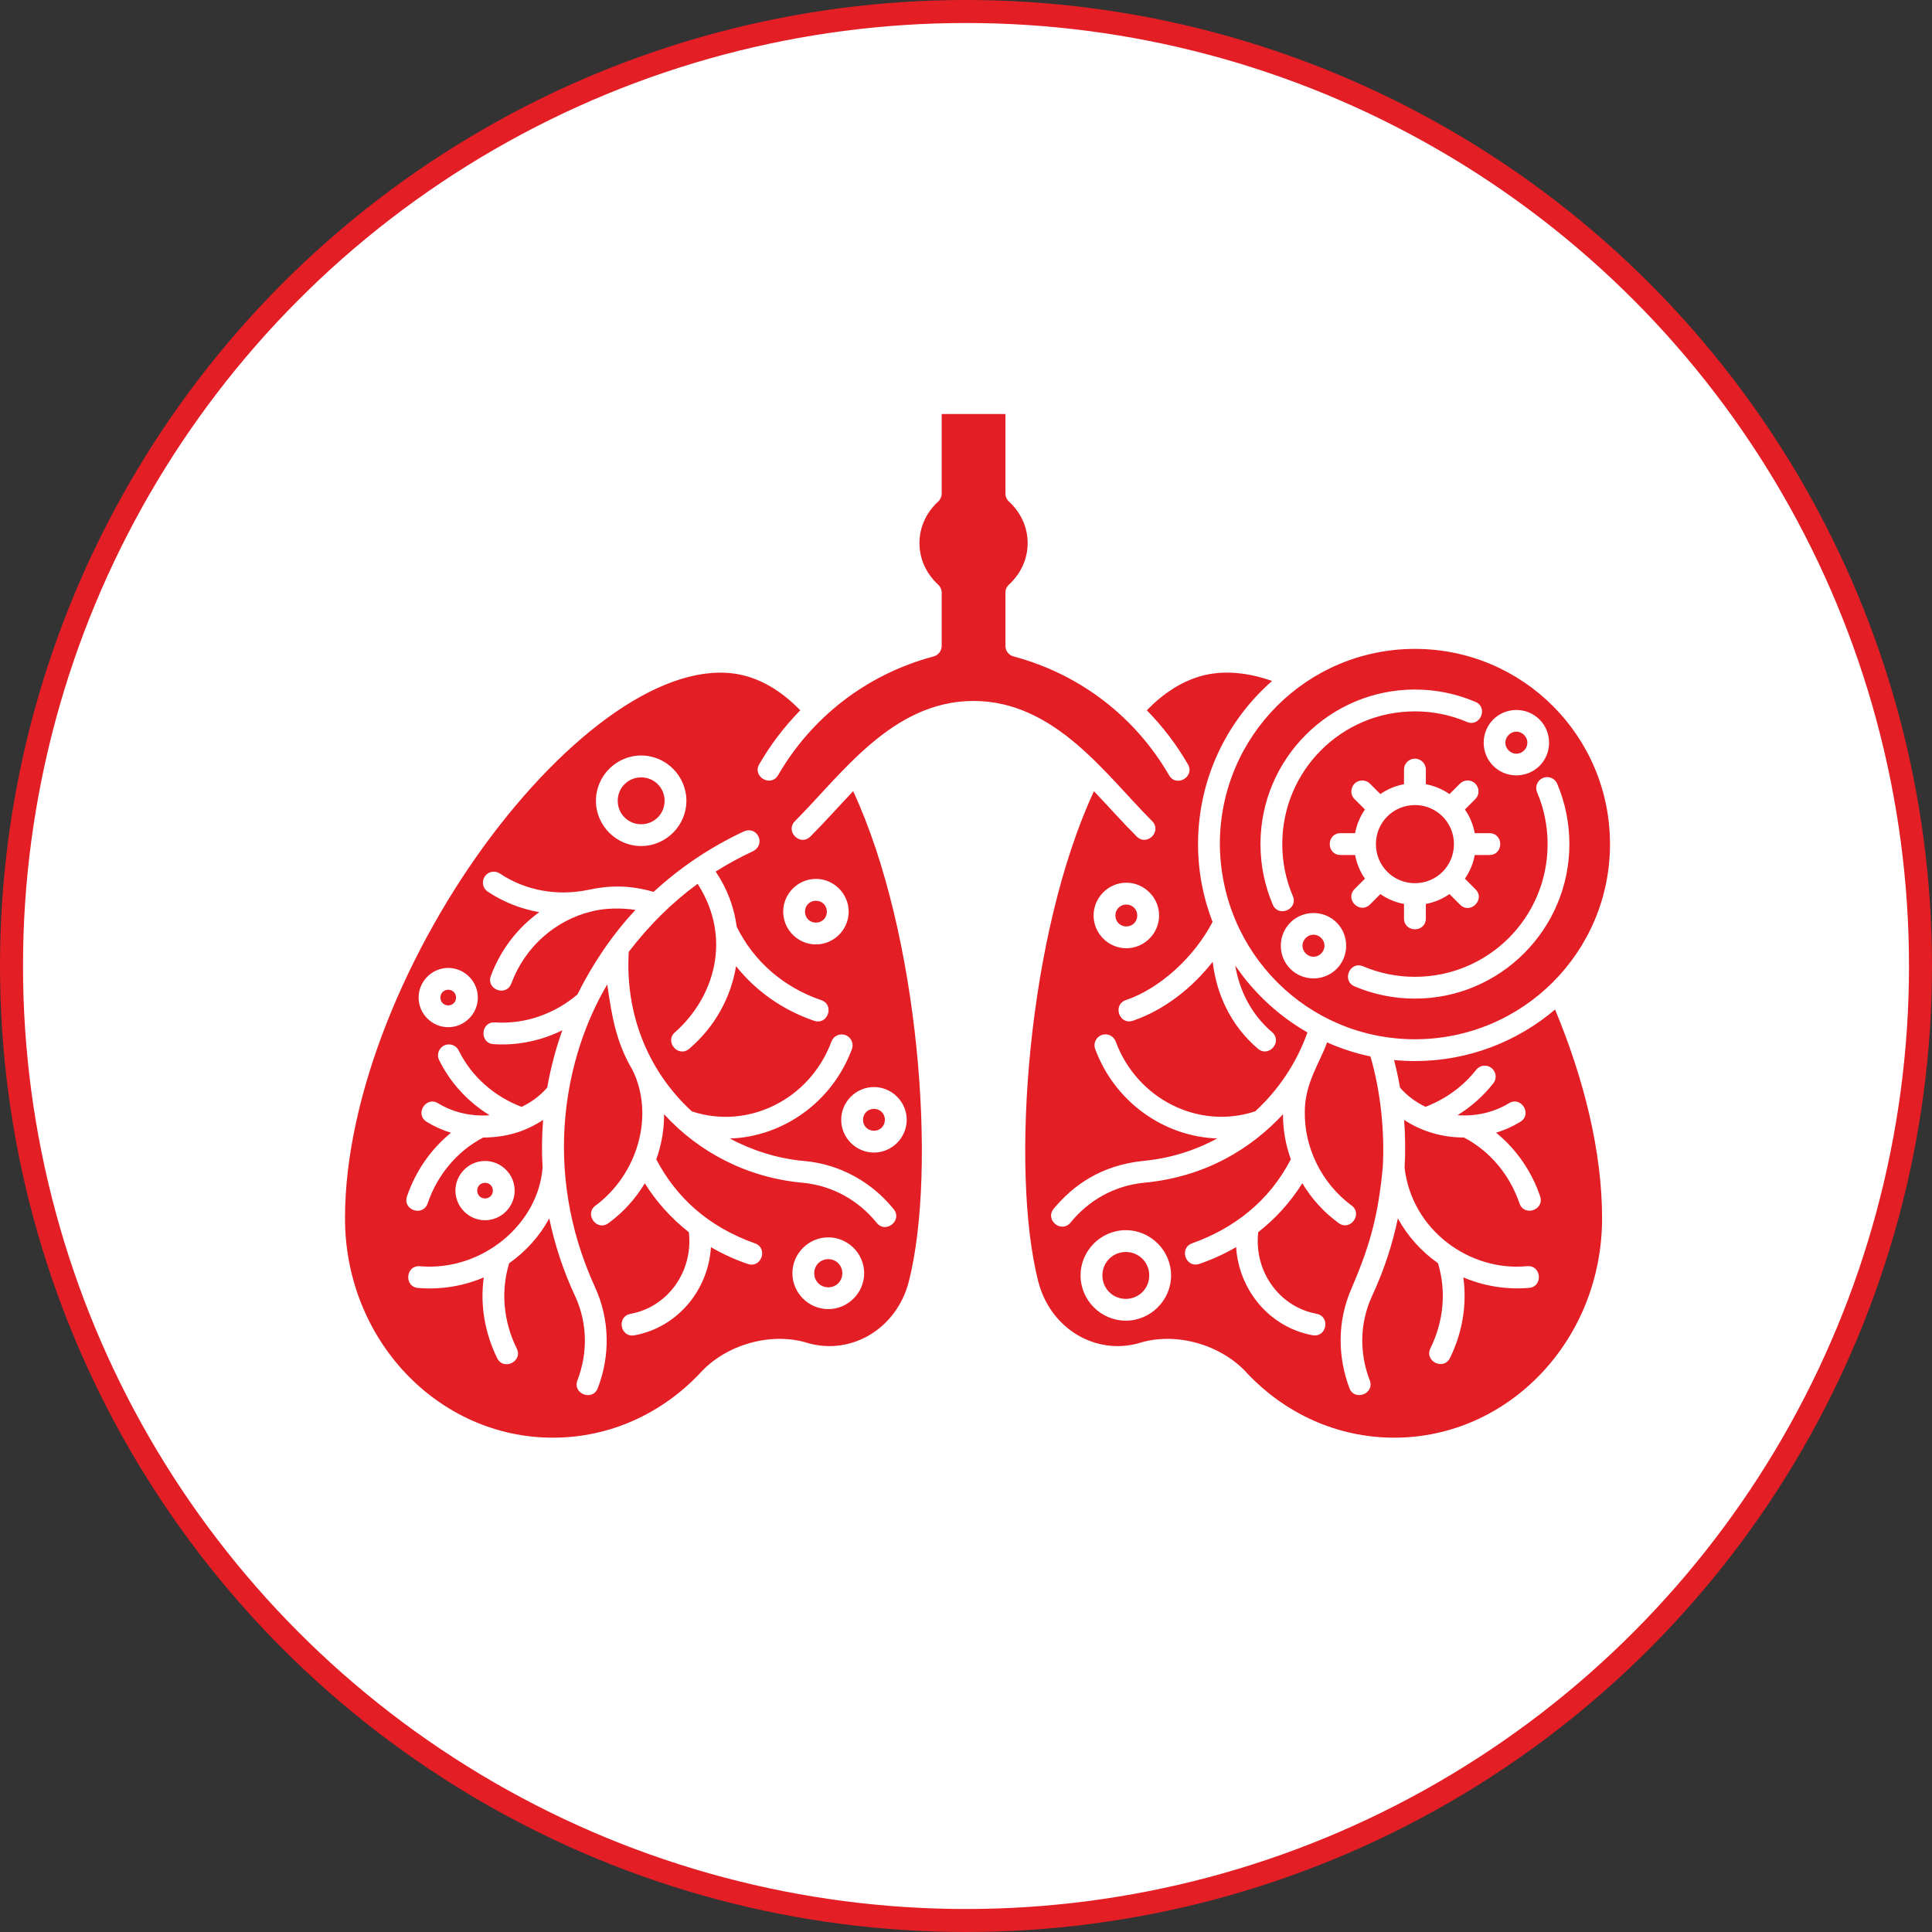
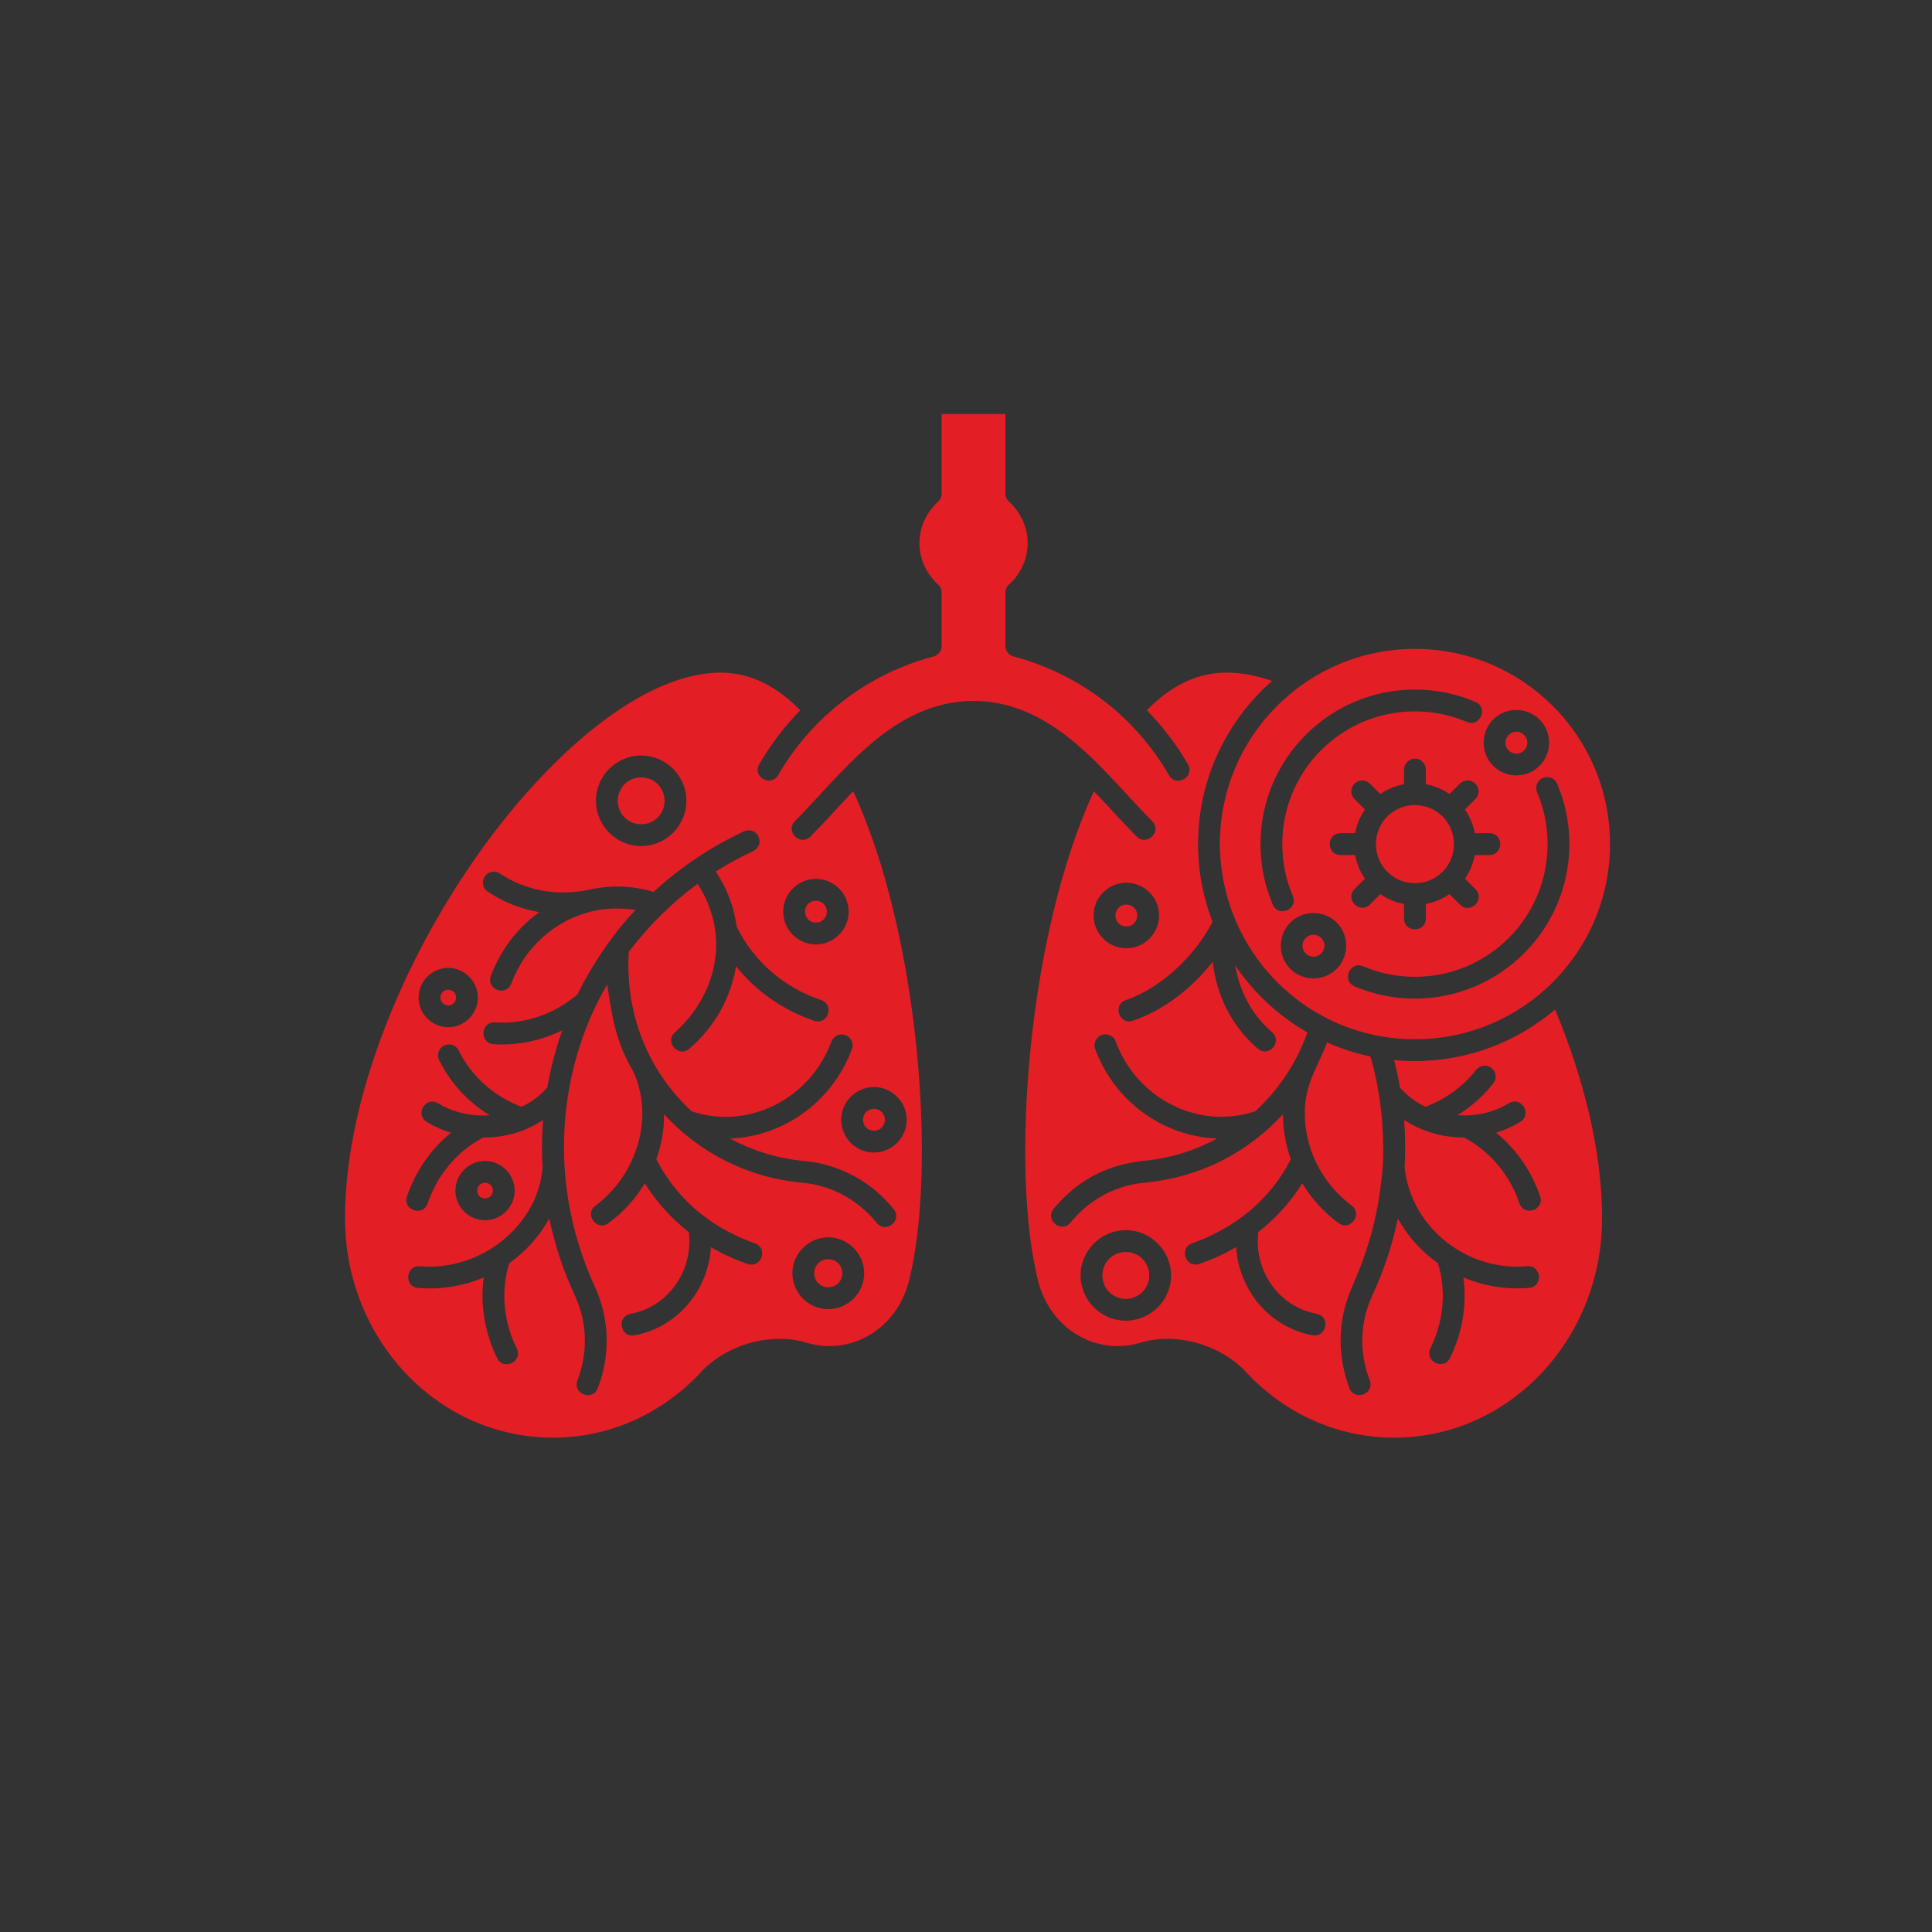
<svg xmlns="http://www.w3.org/2000/svg" width="84" height="84" viewBox="0 0 84 84" fill="none">
  <rect x="0" y="0" width="84" height="84" fill="#333333" stroke="none" />
-   <circle cx="42" cy="42" r="41.5" fill="white" stroke="#E31E25" />
  <path d="M40.943 18.001V21.458C40.943 21.59 40.888 21.716 40.791 21.806C40.281 22.276 39.976 22.91 39.976 23.613C39.976 24.316 40.281 24.95 40.791 25.42C40.888 25.51 40.943 25.636 40.943 25.768V28.082C40.943 28.297 40.799 28.485 40.592 28.54C37.613 29.336 35.255 31.245 33.834 33.698C33.517 34.245 32.696 33.771 33.013 33.223C33.505 32.374 34.104 31.587 34.796 30.882C34.072 30.141 33.29 29.634 32.452 29.398C30.926 28.967 29.076 29.467 27.128 30.718C25.181 31.97 23.169 33.955 21.366 36.349C17.759 41.14 15 47.572 15 52.966C15 58.254 19.054 62.508 24.037 62.508C26.529 62.508 28.78 61.447 30.418 59.722C31.542 58.458 33.543 57.888 35.132 58.396C37.04 58.934 38.996 57.755 39.516 55.71C40.753 50.848 39.966 40.583 37.094 34.399C36.467 35.059 35.858 35.747 35.24 36.365C34.793 36.819 34.116 36.142 34.569 35.695C35.571 34.692 36.612 33.41 37.845 32.358C39.078 31.306 40.536 30.476 42.328 30.476C44.12 30.476 45.58 31.306 46.813 32.358C48.045 33.41 49.085 34.692 50.088 35.695C50.541 36.142 49.864 36.819 49.417 36.365C48.799 35.747 48.19 35.059 47.563 34.399C44.69 40.583 43.903 50.848 45.14 55.711C45.66 57.755 47.616 58.934 49.524 58.396C51.113 57.889 53.114 58.458 54.238 59.722C55.876 61.448 58.128 62.508 60.619 62.508C65.602 62.508 69.656 58.254 69.656 52.966C69.656 50.101 68.882 46.942 67.612 43.893C65.967 45.288 63.841 46.133 61.519 46.133C61.213 46.133 60.91 46.118 60.611 46.089C60.714 46.484 60.8 46.884 60.87 47.287C61.175 47.64 61.555 47.921 61.979 48.122C62.839 47.794 63.613 47.239 64.176 46.521C64.261 46.41 64.39 46.342 64.53 46.334C64.939 46.313 65.18 46.787 64.922 47.106C64.49 47.657 63.961 48.122 63.371 48.487C64.138 48.543 64.928 48.379 65.602 47.969C66.142 47.64 66.635 48.45 66.095 48.779C65.763 48.982 65.41 49.136 65.048 49.248C65.939 49.971 66.592 50.935 66.959 52.004C67.171 52.606 66.264 52.917 66.062 52.313C65.647 51.104 64.813 50.068 63.652 49.457C62.728 49.459 61.814 49.197 61.048 48.692C61.102 49.382 61.11 50.078 61.069 50.777C61.389 53.499 63.907 55.288 66.382 55.052C67.03 54.982 67.107 55.965 66.457 55.997C65.454 56.076 64.488 55.905 63.623 55.538C63.79 56.743 63.573 57.959 63.048 59.032C62.773 59.609 61.909 59.185 62.196 58.614C62.754 57.475 62.899 56.164 62.52 54.92C61.8 54.412 61.2 53.749 60.777 52.974C60.539 54.118 60.165 55.254 59.648 56.36V56.364C59.107 57.547 59.107 58.843 59.548 59.998C59.796 60.598 58.878 60.949 58.662 60.336C58.197 59.063 58.089 57.52 58.786 55.961C59.596 54.073 59.929 52.775 60.121 50.741C60.205 49.255 60.036 47.461 59.584 45.932C58.927 45.794 58.296 45.587 57.697 45.32C57.419 46.148 56.727 47.079 56.731 48.333C56.704 49.887 57.448 51.425 58.745 52.4C59.285 52.768 58.699 53.569 58.184 53.164C57.552 52.702 57.023 52.112 56.622 51.446C56.103 52.274 55.452 52.988 54.706 53.572C54.511 55.269 55.615 56.82 57.239 57.12C57.857 57.238 57.685 58.165 57.065 58.053C55.192 57.707 53.862 56.086 53.745 54.222C53.241 54.516 52.708 54.76 52.153 54.949C51.55 55.161 51.24 54.25 51.848 54.051C53.658 53.404 55.191 52.215 56.123 50.403C55.898 49.78 55.779 49.117 55.783 48.446C54.389 49.947 52.411 51.169 49.749 51.423C48.452 51.545 47.328 52.193 46.549 53.151C46.15 53.642 45.414 53.044 45.813 52.553C46.681 51.517 47.864 50.679 49.668 50.478C50.846 50.373 51.943 50.03 52.919 49.499C50.629 49.418 48.484 47.937 47.62 45.619C47.498 45.302 47.737 44.963 48.076 44.973C48.272 44.979 48.444 45.103 48.51 45.288C49.447 47.805 52.136 49.129 54.572 48.319C55.589 47.388 56.375 46.212 56.846 44.888C55.59 44.169 54.514 43.171 53.706 41.977C53.887 43.067 54.407 44.109 55.302 44.871C55.783 45.281 55.168 46.004 54.687 45.593C53.517 44.596 52.886 43.222 52.726 41.817C51.814 42.98 50.589 43.925 49.27 44.375C48.664 44.594 48.35 43.675 48.964 43.478C50.447 42.971 51.933 41.597 52.719 40.084C52.313 39.032 52.089 37.891 52.089 36.698C52.089 33.873 53.337 31.336 55.308 29.606C54.185 29.215 53.137 29.134 52.205 29.397C51.367 29.634 50.585 30.141 49.861 30.881C50.553 31.587 51.152 32.373 51.644 33.223C51.972 33.773 51.137 34.256 50.823 33.698C49.403 31.245 47.044 29.335 44.066 28.54C43.858 28.484 43.714 28.297 43.714 28.082V25.768C43.714 25.635 43.769 25.509 43.866 25.419C44.376 24.949 44.681 24.315 44.681 23.613C44.681 22.91 44.376 22.276 43.866 21.805C43.769 21.716 43.714 21.59 43.714 21.457V18L40.943 18.001ZM61.519 28.213C56.829 28.213 53.037 32.007 53.037 36.699C53.072 41.428 56.853 45.185 61.519 45.185C66.208 45.185 70 41.392 70 36.699C70 32.007 66.208 28.213 61.519 28.213ZM61.519 29.98C62.445 29.98 63.329 30.169 64.133 30.509C64.735 30.747 64.354 31.648 63.764 31.382C63.074 31.09 62.316 30.929 61.519 30.929C58.328 30.929 55.751 33.506 55.751 36.699C55.751 37.498 55.912 38.255 56.204 38.945C56.469 39.535 55.569 39.916 55.331 39.315C54.991 38.511 54.803 37.626 54.803 36.699C54.803 32.994 57.815 29.98 61.519 29.98ZM65.929 30.869C66.295 30.869 66.661 31.008 66.937 31.284C67.489 31.836 67.489 32.746 66.937 33.298C66.385 33.85 65.474 33.85 64.922 33.298C64.37 32.746 64.37 31.836 64.922 31.284C65.198 31.008 65.564 30.869 65.929 30.869ZM65.929 31.811C65.809 31.811 65.687 31.859 65.593 31.954C65.403 32.144 65.403 32.438 65.593 32.628C65.782 32.818 66.076 32.818 66.266 32.628C66.455 32.438 66.455 32.144 66.266 31.954C66.171 31.859 66.05 31.811 65.929 31.811ZM27.877 32.848C28.957 32.848 29.843 33.735 29.843 34.816C29.843 35.897 28.957 36.784 27.877 36.784C26.796 36.784 25.91 35.897 25.91 34.816C25.91 33.735 26.796 32.848 27.877 32.848ZM61.512 32.985C61.779 32.981 61.997 33.199 61.993 33.466V34.097C62.369 34.166 62.718 34.315 63.021 34.525L63.469 34.078C63.555 33.989 63.671 33.938 63.794 33.934C64.227 33.922 64.449 34.447 64.139 34.748L63.692 35.196C63.903 35.5 64.051 35.849 64.12 36.225H64.751C65.386 36.221 65.386 37.176 64.751 37.174H64.12C64.051 37.55 63.903 37.899 63.692 38.203L64.139 38.651C64.611 39.097 63.916 39.793 63.469 39.321L63.021 38.873C62.718 39.084 62.369 39.233 61.993 39.302V39.932C61.989 40.561 61.049 40.561 61.044 39.932V39.302C60.668 39.233 60.319 39.084 60.016 38.873L59.569 39.321C59.122 39.768 58.451 39.098 58.898 38.651L59.346 38.203C59.135 37.899 58.986 37.55 58.917 37.174H58.287C57.658 37.172 57.658 36.228 58.287 36.225H58.917C58.986 35.849 59.135 35.499 59.346 35.196L58.898 34.748C58.593 34.451 58.804 33.934 59.229 33.934C59.357 33.934 59.48 33.986 59.569 34.078L60.016 34.525C60.319 34.315 60.668 34.166 61.044 34.097V33.466C61.04 33.204 61.25 32.989 61.512 32.985ZM67.26 33.788C67.456 33.784 67.633 33.903 67.707 34.084C68.047 34.888 68.234 35.773 68.234 36.699C68.234 40.404 65.222 43.418 61.519 43.418C60.593 43.418 59.708 43.23 58.904 42.89C58.314 42.647 58.689 41.762 59.274 42.017C59.964 42.309 60.721 42.47 61.519 42.47C64.71 42.47 67.287 39.892 67.287 36.699C67.287 35.901 67.125 35.143 66.833 34.453C66.697 34.143 66.921 33.793 67.26 33.788ZM27.877 33.799C27.309 33.799 26.858 34.249 26.858 34.818C26.858 35.387 27.309 35.837 27.877 35.837C28.445 35.837 28.895 35.387 28.895 34.818C28.895 34.249 28.445 33.799 27.877 33.799ZM61.519 35.003C60.576 35.003 59.822 35.758 59.822 36.701C59.822 37.645 60.576 38.4 61.519 38.4C62.461 38.4 63.215 37.645 63.215 36.701C63.215 35.758 62.461 35.003 61.519 35.003ZM32.55 36.101C33.019 36.088 33.239 36.756 32.738 37.01C32.171 37.274 31.63 37.569 31.116 37.894C31.615 38.627 31.918 39.449 32.031 40.292C32.793 41.845 34.128 42.946 35.693 43.48C36.306 43.677 35.992 44.597 35.387 44.378C34.069 43.928 32.886 43.118 32.002 42.008C31.781 43.352 31.094 44.638 29.97 45.596C29.488 46.006 28.873 45.284 29.355 44.874C31.02 43.4 31.87 40.826 30.332 38.427C29.204 39.253 28.226 40.228 27.337 41.383C27.178 44.038 28.135 46.531 30.078 48.319C32.515 49.134 35.209 47.81 36.147 45.291C36.211 45.111 36.376 44.987 36.566 44.976C36.911 44.955 37.162 45.299 37.036 45.621C36.173 47.94 34.026 49.422 31.735 49.502C32.633 49.981 33.75 50.377 34.992 50.48C36.552 50.627 37.911 51.412 38.842 52.556C39.271 53.049 38.503 53.674 38.107 53.154C37.328 52.196 36.203 51.548 34.906 51.425C32.501 51.21 30.384 50.101 28.873 48.445C28.877 49.117 28.759 49.781 28.534 50.406C29.39 52.037 30.753 53.318 32.809 54.054C33.416 54.253 33.107 55.164 32.504 54.952C31.949 54.763 31.416 54.519 30.911 54.224C30.794 56.089 29.464 57.709 27.591 58.056C26.966 58.175 26.793 57.235 27.419 57.123C29.043 56.823 30.146 55.271 29.95 53.574C29.205 52.99 28.554 52.276 28.035 51.448C27.634 52.115 27.104 52.705 26.472 53.167C25.957 53.575 25.368 52.77 25.912 52.403C27.692 51.069 28.477 48.547 27.508 46.534C26.775 45.304 26.599 44.156 26.402 42.802C24.593 45.851 23.517 50.824 25.872 55.968C26.524 57.392 26.523 58.961 25.996 60.339C25.779 60.949 24.865 60.599 25.111 60.001C25.552 58.845 25.552 57.548 25.01 56.363C24.492 55.256 24.119 54.12 23.881 52.975C23.459 53.751 22.858 54.415 22.137 54.924C21.758 56.167 21.903 57.478 22.46 58.617C22.759 59.191 21.881 59.622 21.609 59.035C21.084 57.962 20.867 56.746 21.033 55.541C20.169 55.908 19.203 56.079 18.2 56C17.55 55.968 17.627 54.985 18.274 55.055C20.987 55.277 23.41 53.206 23.59 50.764C23.55 50.07 23.558 49.378 23.613 48.692C22.826 49.208 22.024 49.447 21.004 49.46C19.844 50.071 19.009 51.107 18.595 52.316C18.392 52.92 17.485 52.609 17.698 52.007C18.065 50.938 18.718 49.974 19.609 49.251C19.246 49.139 18.894 48.985 18.562 48.782C18.014 48.455 18.513 47.636 19.055 47.972C19.728 48.382 20.519 48.546 21.287 48.489C20.369 47.922 19.599 47.113 19.097 46.1C18.933 45.78 19.171 45.401 19.531 45.41C19.709 45.414 19.87 45.519 19.947 45.68C20.519 46.835 21.51 47.678 22.678 48.125C23.105 47.922 23.487 47.639 23.793 47.283C23.941 46.435 24.161 45.602 24.45 44.794C23.545 45.24 22.527 45.466 21.472 45.399C20.83 45.369 20.892 44.402 21.532 44.453C22.859 44.536 24.12 44.072 25.105 43.239C25.724 41.98 26.613 40.639 27.628 39.564C27.063 39.469 26.3 39.472 25.701 39.632C24.174 40.009 22.835 41.137 22.23 42.764C22.005 43.349 21.128 43.021 21.341 42.432C21.771 41.277 22.52 40.33 23.447 39.659C22.666 39.523 21.905 39.231 21.214 38.772C20.818 38.516 20.999 37.9 21.472 37.9C21.567 37.9 21.661 37.929 21.739 37.983C22.869 38.734 24.226 38.955 25.519 38.701C26.48 38.492 27.333 38.468 28.418 38.777C29.566 37.72 30.866 36.842 32.335 36.151C32.411 36.118 32.483 36.102 32.55 36.101ZM35.475 38.213C36.256 38.213 36.899 38.857 36.899 39.638C36.899 40.419 36.256 41.062 35.475 41.062C34.694 41.062 34.052 40.419 34.052 39.638C34.052 38.857 34.694 38.213 35.475 38.213ZM48.971 38.379C49.752 38.379 50.395 39.023 50.395 39.804C50.395 40.585 49.752 41.228 48.971 41.228C48.19 41.228 47.547 40.585 47.547 39.804C47.547 39.023 48.19 38.38 48.971 38.379ZM35.475 39.162C35.207 39.162 34.999 39.369 34.999 39.638C34.999 39.906 35.207 40.114 35.475 40.114C35.743 40.114 35.951 39.907 35.951 39.638C35.951 39.369 35.743 39.162 35.475 39.162ZM48.971 39.328C48.703 39.328 48.495 39.535 48.495 39.804C48.495 40.073 48.703 40.28 48.971 40.28C49.239 40.28 49.446 40.073 49.446 39.804C49.446 39.535 49.239 39.328 48.971 39.328ZM57.109 39.697C57.474 39.697 57.839 39.835 58.115 40.111C58.667 40.664 58.667 41.573 58.115 42.125C57.563 42.678 56.654 42.678 56.102 42.125C55.549 41.573 55.549 40.664 56.102 40.111C56.378 39.835 56.743 39.697 57.109 39.697ZM57.109 40.639C56.988 40.639 56.867 40.686 56.772 40.781C56.582 40.971 56.582 41.265 56.772 41.455C56.962 41.645 57.255 41.645 57.444 41.455C57.634 41.265 57.634 40.971 57.444 40.781C57.349 40.686 57.229 40.639 57.109 40.639ZM19.488 42.084C20.194 42.084 20.776 42.667 20.776 43.373C20.776 44.079 20.194 44.661 19.488 44.661C18.782 44.661 18.2 44.079 18.2 43.373C18.2 42.667 18.782 42.084 19.488 42.084ZM19.488 43.032C19.295 43.032 19.148 43.178 19.148 43.372C19.148 43.566 19.295 43.714 19.488 43.714C19.681 43.714 19.828 43.566 19.828 43.372C19.828 43.178 19.681 43.032 19.488 43.032ZM37.998 47.263C38.779 47.263 39.422 47.906 39.422 48.687C39.422 49.468 38.779 50.111 37.998 50.111C37.217 50.111 36.574 49.468 36.574 48.687C36.574 47.906 37.217 47.263 37.998 47.263ZM37.998 48.211C37.73 48.211 37.522 48.418 37.522 48.687C37.522 48.956 37.73 49.163 37.998 49.163C38.266 49.163 38.474 48.956 38.474 48.687C38.474 48.418 38.266 48.211 37.998 48.211ZM21.088 50.477C21.794 50.477 22.376 51.06 22.376 51.766C22.376 52.472 21.794 53.054 21.088 53.054C20.382 53.054 19.801 52.472 19.801 51.766C19.801 51.06 20.382 50.477 21.088 50.477ZM21.088 51.426C20.895 51.426 20.748 51.572 20.748 51.766C20.748 51.96 20.895 52.106 21.088 52.106C21.282 52.106 21.429 51.96 21.429 51.766C21.429 51.572 21.282 51.426 21.088 51.426ZM48.948 53.486C50.029 53.486 50.916 54.373 50.916 55.453C50.916 56.534 50.029 57.42 48.948 57.42C47.868 57.42 46.981 56.534 46.981 55.453C46.981 54.373 47.868 53.486 48.948 53.486ZM36.013 53.798C36.868 53.798 37.572 54.502 37.572 55.358C37.572 56.214 36.868 56.918 36.013 56.918C35.157 56.918 34.452 56.214 34.452 55.358C34.452 54.502 35.157 53.798 36.013 53.798ZM48.948 54.434C48.38 54.434 47.93 54.885 47.93 55.453C47.93 56.022 48.38 56.473 48.948 56.473C49.516 56.473 49.967 56.022 49.967 55.453C49.967 54.885 49.516 54.434 48.948 54.434ZM36.013 54.746C35.669 54.746 35.401 55.014 35.401 55.358C35.401 55.702 35.669 55.97 36.013 55.97C36.356 55.97 36.623 55.702 36.623 55.358C36.623 55.014 36.356 54.746 36.013 54.746Z" fill="#E31E25" />
</svg>